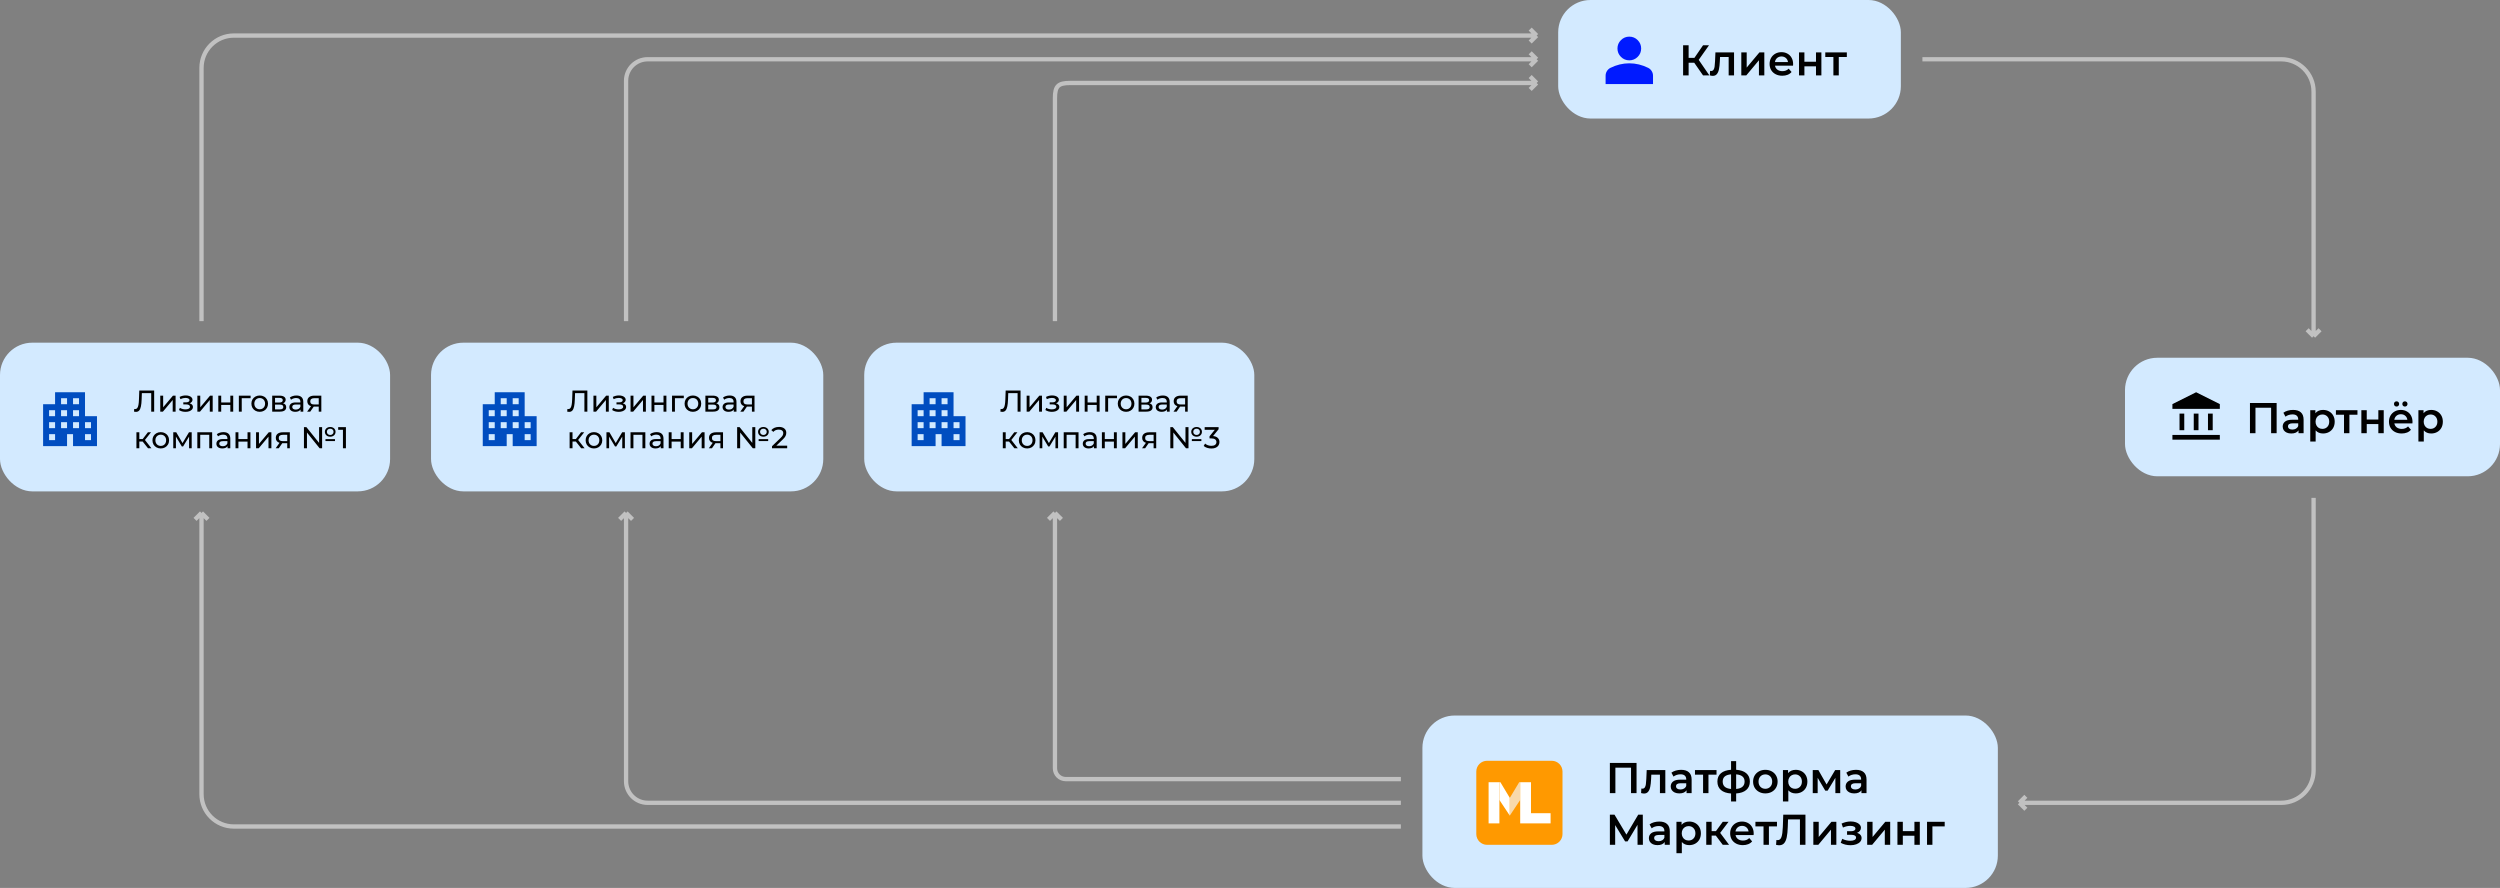
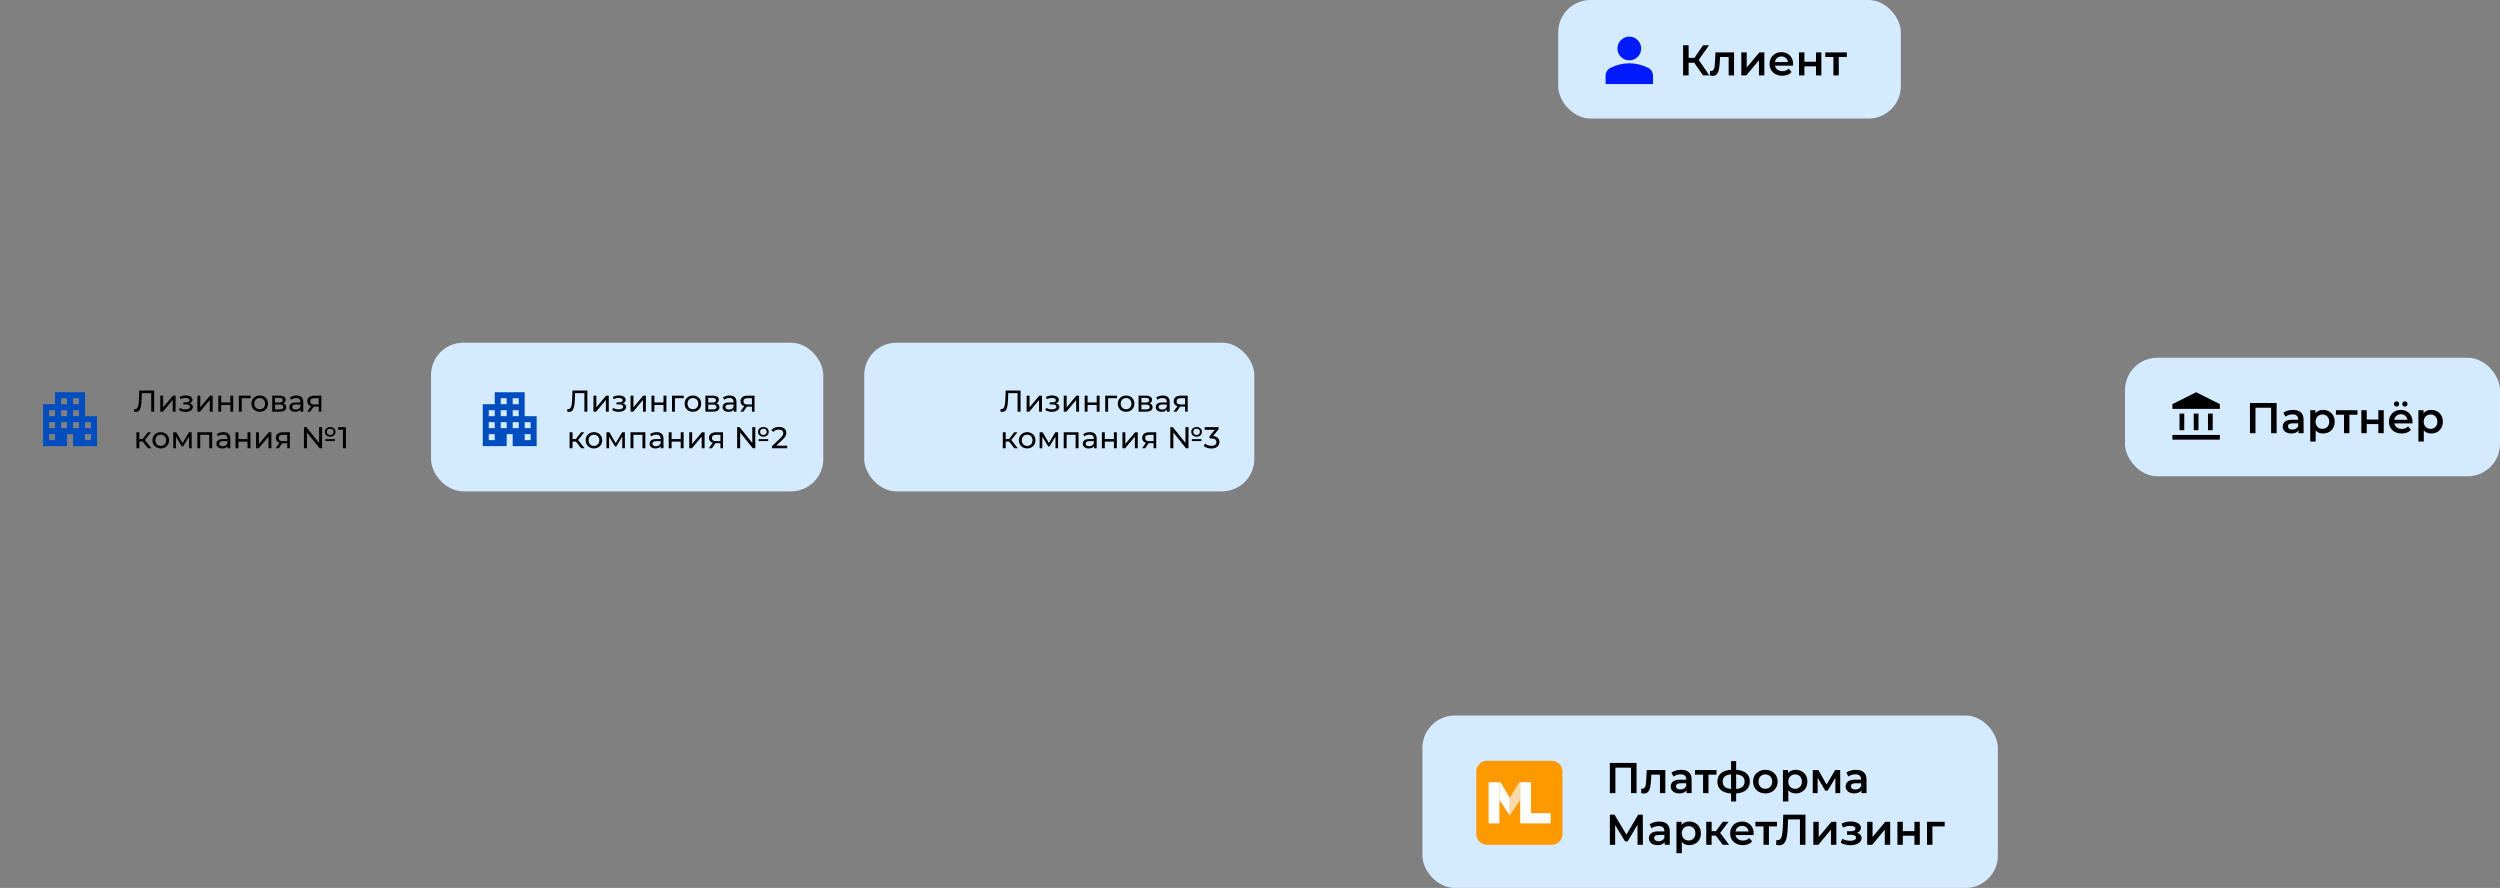
<svg xmlns="http://www.w3.org/2000/svg" width="1160" height="412" viewBox="0 0 1160 412" fill="none">
  <rect x="0" y="0" width="1160" height="412" fill="#808080" stroke="none" />
  <rect x="723" width="159" height="55" rx="15" fill="#D3EAFF" />
  <path d="M786.12 29.1H783.52V35H780.96V21H783.52V26.86H786.2L790.22 21H792.98L788.2 27.78L793.16 35H790.22L786.12 29.1ZM804.598 24.32V35H802.098V26.44H798.098L797.998 28.56C797.932 29.973 797.798 31.16 797.598 32.12C797.412 33.067 797.085 33.82 796.618 34.38C796.165 34.927 795.538 35.2 794.738 35.2C794.365 35.2 793.905 35.127 793.358 34.98L793.478 32.88C793.665 32.92 793.825 32.94 793.958 32.94C794.465 32.94 794.845 32.74 795.098 32.34C795.352 31.927 795.512 31.44 795.578 30.88C795.658 30.307 795.725 29.493 795.778 28.44L795.958 24.32H804.598ZM807.965 24.32H810.465V31.36L816.365 24.32H818.645V35H816.145V27.96L810.265 35H807.965V24.32ZM832.008 29.72C832.008 29.893 831.995 30.14 831.968 30.46H823.588C823.735 31.247 824.115 31.873 824.728 32.34C825.355 32.793 826.128 33.02 827.048 33.02C828.221 33.02 829.188 32.633 829.948 31.86L831.288 33.4C830.808 33.973 830.201 34.407 829.468 34.7C828.735 34.993 827.908 35.14 826.988 35.14C825.815 35.14 824.781 34.907 823.888 34.44C822.995 33.973 822.301 33.327 821.808 32.5C821.328 31.66 821.088 30.713 821.088 29.66C821.088 28.62 821.321 27.687 821.788 26.86C822.268 26.02 822.928 25.367 823.768 24.9C824.608 24.433 825.555 24.2 826.608 24.2C827.648 24.2 828.575 24.433 829.388 24.9C830.215 25.353 830.855 26 831.308 26.84C831.775 27.667 832.008 28.627 832.008 29.72ZM826.608 26.2C825.808 26.2 825.128 26.44 824.568 26.92C824.021 27.387 823.688 28.013 823.568 28.8H829.628C829.521 28.027 829.195 27.4 828.648 26.92C828.101 26.44 827.421 26.2 826.608 26.2ZM834.743 24.32H837.243V28.66H842.623V24.32H845.123V35H842.623V30.78H837.243V35H834.743V24.32ZM856.933 26.44H853.193V35H850.693V26.44H846.933V24.32H856.933V26.44Z" fill="black" />
  <path d="M756 28C754.488 28 753.193 27.462 752.116 26.384C751.039 25.307 750.5 24.012 750.5 22.5C750.5 20.988 751.039 19.693 752.116 18.616C753.193 17.538 754.488 17 756 17C757.512 17 758.807 17.538 759.884 18.616C760.961 19.693 761.5 20.988 761.5 22.5C761.5 24.012 760.961 25.307 759.884 26.384C758.807 27.462 757.512 28 756 28ZM745 39V35.15C745 34.371 745.201 33.655 745.602 33.002C746.003 32.348 746.535 31.85 747.2 31.506C748.621 30.796 750.065 30.263 751.531 29.908C752.998 29.553 754.488 29.375 756 29.375C757.512 29.375 759.002 29.553 760.469 29.908C761.935 30.263 763.379 30.796 764.8 31.506C765.465 31.85 765.997 32.348 766.398 33.002C766.799 33.655 767 34.371 767 35.15V39H745Z" fill="#001AFF" />
  <rect x="986" y="166" width="174" height="55" rx="15" fill="#D3EAFF" />
  <path d="M1056.36 187V201H1053.8V189.2H1046.54V201H1043.98V187H1056.36ZM1064.01 190.2C1065.58 190.2 1066.78 190.58 1067.61 191.34C1068.45 192.087 1068.87 193.22 1068.87 194.74V201H1066.51V199.7C1066.2 200.167 1065.76 200.527 1065.19 200.78C1064.63 201.02 1063.95 201.14 1063.15 201.14C1062.35 201.14 1061.65 201.007 1061.05 200.74C1060.45 200.46 1059.98 200.08 1059.65 199.6C1059.33 199.107 1059.17 198.553 1059.17 197.94C1059.17 196.98 1059.52 196.213 1060.23 195.64C1060.95 195.053 1062.07 194.76 1063.61 194.76H1066.37V194.6C1066.37 193.853 1066.14 193.28 1065.69 192.88C1065.25 192.48 1064.59 192.28 1063.71 192.28C1063.11 192.28 1062.51 192.373 1061.93 192.56C1061.35 192.747 1060.87 193.007 1060.47 193.34L1059.49 191.52C1060.05 191.093 1060.72 190.767 1061.51 190.54C1062.29 190.313 1063.13 190.2 1064.01 190.2ZM1063.67 199.32C1064.29 199.32 1064.85 199.18 1065.33 198.9C1065.82 198.607 1066.17 198.193 1066.37 197.66V196.42H1063.79C1062.35 196.42 1061.63 196.893 1061.63 197.84C1061.63 198.293 1061.81 198.653 1062.17 198.92C1062.53 199.187 1063.03 199.32 1063.67 199.32ZM1077.88 190.2C1078.92 190.2 1079.85 190.427 1080.66 190.88C1081.49 191.333 1082.13 191.973 1082.6 192.8C1083.07 193.627 1083.3 194.58 1083.3 195.66C1083.3 196.74 1083.07 197.7 1082.6 198.54C1082.13 199.367 1081.49 200.007 1080.66 200.46C1079.85 200.913 1078.92 201.14 1077.88 201.14C1076.44 201.14 1075.3 200.66 1074.46 199.7V204.88H1071.96V190.32H1074.34V191.72C1074.75 191.213 1075.26 190.833 1075.86 190.58C1076.47 190.327 1077.15 190.2 1077.88 190.2ZM1077.6 199C1078.52 199 1079.27 198.693 1079.86 198.08C1080.46 197.467 1080.76 196.66 1080.76 195.66C1080.76 194.66 1080.46 193.853 1079.86 193.24C1079.27 192.627 1078.52 192.32 1077.6 192.32C1077 192.32 1076.46 192.46 1075.98 192.74C1075.5 193.007 1075.12 193.393 1074.84 193.9C1074.56 194.407 1074.42 194.993 1074.42 195.66C1074.42 196.327 1074.56 196.913 1074.84 197.42C1075.12 197.927 1075.5 198.32 1075.98 198.6C1076.46 198.867 1077 199 1077.6 199ZM1093.86 192.44H1090.12V201H1087.62V192.44H1083.86V190.32H1093.86V192.44ZM1095.67 190.32H1098.17V194.66H1103.55V190.32H1106.05V201H1103.55V196.78H1098.17V201H1095.67V190.32ZM1119.4 195.72C1119.4 195.893 1119.39 196.14 1119.36 196.46H1110.98C1111.13 197.247 1111.51 197.873 1112.12 198.34C1112.75 198.793 1113.52 199.02 1114.44 199.02C1115.62 199.02 1116.58 198.633 1117.34 197.86L1118.68 199.4C1118.2 199.973 1117.6 200.407 1116.86 200.7C1116.13 200.993 1115.3 201.14 1114.38 201.14C1113.21 201.14 1112.18 200.907 1111.28 200.44C1110.39 199.973 1109.7 199.327 1109.2 198.5C1108.72 197.66 1108.48 196.713 1108.48 195.66C1108.48 194.62 1108.72 193.687 1109.18 192.86C1109.66 192.02 1110.32 191.367 1111.16 190.9C1112 190.433 1112.95 190.2 1114 190.2C1115.04 190.2 1115.97 190.433 1116.78 190.9C1117.61 191.353 1118.25 192 1118.7 192.84C1119.17 193.667 1119.4 194.627 1119.4 195.72ZM1114 192.2C1113.2 192.2 1112.52 192.44 1111.96 192.92C1111.42 193.387 1111.08 194.013 1110.96 194.8H1117.02C1116.92 194.027 1116.59 193.4 1116.04 192.92C1115.5 192.44 1114.82 192.2 1114 192.2ZM1112 188.64C1111.66 188.64 1111.37 188.527 1111.14 188.3C1110.92 188.073 1110.8 187.787 1110.8 187.44C1110.8 187.08 1110.92 186.787 1111.14 186.56C1111.37 186.333 1111.66 186.22 1112 186.22C1112.35 186.22 1112.64 186.333 1112.86 186.56C1113.09 186.787 1113.2 187.08 1113.2 187.44C1113.2 187.787 1113.09 188.073 1112.86 188.3C1112.64 188.527 1112.35 188.64 1112 188.64ZM1115.88 188.64C1115.54 188.64 1115.25 188.527 1115.02 188.3C1114.8 188.073 1114.68 187.787 1114.68 187.44C1114.68 187.08 1114.8 186.787 1115.02 186.56C1115.25 186.333 1115.54 186.22 1115.88 186.22C1116.23 186.22 1116.52 186.333 1116.74 186.56C1116.97 186.787 1117.08 187.08 1117.08 187.44C1117.08 187.787 1116.97 188.073 1116.74 188.3C1116.52 188.527 1116.23 188.64 1115.88 188.64ZM1128.06 190.2C1129.1 190.2 1130.02 190.427 1130.84 190.88C1131.66 191.333 1132.31 191.973 1132.78 192.8C1133.24 193.627 1133.48 194.58 1133.48 195.66C1133.48 196.74 1133.24 197.7 1132.78 198.54C1132.31 199.367 1131.66 200.007 1130.84 200.46C1130.02 200.913 1129.1 201.14 1128.06 201.14C1126.62 201.14 1125.48 200.66 1124.64 199.7V204.88H1122.14V190.32H1124.52V191.72C1124.93 191.213 1125.44 190.833 1126.04 190.58C1126.65 190.327 1127.32 190.2 1128.06 190.2ZM1127.78 199C1128.7 199 1129.45 198.693 1130.04 198.08C1130.64 197.467 1130.94 196.66 1130.94 195.66C1130.94 194.66 1130.64 193.853 1130.04 193.24C1129.45 192.627 1128.7 192.32 1127.78 192.32C1127.18 192.32 1126.64 192.46 1126.16 192.74C1125.68 193.007 1125.3 193.393 1125.02 193.9C1124.74 194.407 1124.6 194.993 1124.6 195.66C1124.6 196.327 1124.74 196.913 1125.02 197.42C1125.3 197.927 1125.68 198.32 1126.16 198.6C1126.64 198.867 1127.18 199 1127.78 199Z" fill="black" />
  <path d="M1011.3 199.6V191.9H1013.5V199.6H1011.3ZM1017.9 199.6V191.9H1020.1V199.6H1017.9ZM1008 204V201.8H1030V204H1008ZM1024.5 199.6V191.9H1026.7V199.6H1024.5ZM1008 189.7V187.5L1019 182L1030 187.5V189.7H1008Z" fill="black" />
  <rect x="660" y="332" width="267" height="80" rx="15" fill="#D3EAFF" />
  <path d="M759.36 354V368H756.8V356.2H749.54V368H746.98V354H759.36ZM772.708 357.32V368H770.208V359.44H766.208L766.108 361.56C766.041 362.973 765.908 364.16 765.708 365.12C765.521 366.067 765.194 366.82 764.728 367.38C764.274 367.927 763.648 368.2 762.848 368.2C762.474 368.2 762.014 368.127 761.468 367.98L761.588 365.88C761.774 365.92 761.934 365.94 762.068 365.94C762.574 365.94 762.954 365.74 763.208 365.34C763.461 364.927 763.621 364.44 763.688 363.88C763.768 363.307 763.834 362.493 763.888 361.44L764.068 357.32H772.708ZM780.055 357.2C781.628 357.2 782.828 357.58 783.655 358.34C784.495 359.087 784.915 360.22 784.915 361.74V368H782.555V366.7C782.248 367.167 781.808 367.527 781.235 367.78C780.675 368.02 779.995 368.14 779.195 368.14C778.395 368.14 777.695 368.007 777.095 367.74C776.495 367.46 776.028 367.08 775.695 366.6C775.375 366.107 775.215 365.553 775.215 364.94C775.215 363.98 775.568 363.213 776.275 362.64C776.995 362.053 778.121 361.76 779.655 361.76H782.415V361.6C782.415 360.853 782.188 360.28 781.735 359.88C781.295 359.48 780.635 359.28 779.755 359.28C779.155 359.28 778.561 359.373 777.975 359.56C777.401 359.747 776.915 360.007 776.515 360.34L775.535 358.52C776.095 358.093 776.768 357.767 777.555 357.54C778.341 357.313 779.175 357.2 780.055 357.2ZM779.715 366.32C780.341 366.32 780.895 366.18 781.375 365.9C781.868 365.607 782.215 365.193 782.415 364.66V363.42H779.835C778.395 363.42 777.675 363.893 777.675 364.84C777.675 365.293 777.855 365.653 778.215 365.92C778.575 366.187 779.075 366.32 779.715 366.32ZM796.468 359.44H792.728V368H790.228V359.44H786.468V357.32H796.468V359.44ZM811.933 362.64C811.933 364.293 811.379 365.593 810.273 366.54C809.179 367.487 807.613 368.027 805.573 368.16V371.88H803.213V368.18C801.173 368.047 799.606 367.507 798.513 366.56C797.419 365.613 796.873 364.307 796.873 362.64C796.873 360.987 797.419 359.7 798.513 358.78C799.606 357.847 801.173 357.313 803.213 357.18V353.16H805.573V357.18C807.613 357.313 809.179 357.847 810.273 358.78C811.379 359.713 811.933 361 811.933 362.64ZM799.333 362.64C799.333 363.667 799.646 364.467 800.273 365.04C800.913 365.613 801.893 365.96 803.213 366.08V359.3C801.893 359.407 800.913 359.74 800.273 360.3C799.646 360.86 799.333 361.64 799.333 362.64ZM805.573 366.08C808.186 365.84 809.493 364.693 809.493 362.64C809.493 361.627 809.166 360.847 808.513 360.3C807.873 359.74 806.893 359.407 805.573 359.3V366.08ZM819.116 368.14C818.036 368.14 817.062 367.907 816.196 367.44C815.329 366.973 814.649 366.327 814.156 365.5C813.676 364.66 813.436 363.713 813.436 362.66C813.436 361.607 813.676 360.667 814.156 359.84C814.649 359.013 815.329 358.367 816.196 357.9C817.062 357.433 818.036 357.2 819.116 357.2C820.209 357.2 821.189 357.433 822.056 357.9C822.922 358.367 823.596 359.013 824.076 359.84C824.569 360.667 824.816 361.607 824.816 362.66C824.816 363.713 824.569 364.66 824.076 365.5C823.596 366.327 822.922 366.973 822.056 367.44C821.189 367.907 820.209 368.14 819.116 368.14ZM819.116 366C820.036 366 820.796 365.693 821.396 365.08C821.996 364.467 822.296 363.66 822.296 362.66C822.296 361.66 821.996 360.853 821.396 360.24C820.796 359.627 820.036 359.32 819.116 359.32C818.196 359.32 817.436 359.627 816.836 360.24C816.249 360.853 815.956 361.66 815.956 362.66C815.956 363.66 816.249 364.467 816.836 365.08C817.436 365.693 818.196 366 819.116 366ZM833.205 357.2C834.245 357.2 835.172 357.427 835.985 357.88C836.812 358.333 837.459 358.973 837.925 359.8C838.392 360.627 838.625 361.58 838.625 362.66C838.625 363.74 838.392 364.7 837.925 365.54C837.459 366.367 836.812 367.007 835.985 367.46C835.172 367.913 834.245 368.14 833.205 368.14C831.765 368.14 830.625 367.66 829.785 366.7V371.88H827.285V357.32H829.665V358.72C830.079 358.213 830.585 357.833 831.185 357.58C831.799 357.327 832.472 357.2 833.205 357.2ZM832.925 366C833.845 366 834.599 365.693 835.185 365.08C835.785 364.467 836.085 363.66 836.085 362.66C836.085 361.66 835.785 360.853 835.185 360.24C834.599 359.627 833.845 359.32 832.925 359.32C832.325 359.32 831.785 359.46 831.305 359.74C830.825 360.007 830.445 360.393 830.165 360.9C829.885 361.407 829.745 361.993 829.745 362.66C829.745 363.327 829.885 363.913 830.165 364.42C830.445 364.927 830.825 365.32 831.305 365.6C831.785 365.867 832.325 366 832.925 366ZM851.614 368V360.92L848.014 366.88H846.934L843.394 360.9V368H841.114V357.32H843.734L847.534 364L851.514 357.32H853.854L853.874 368H851.614ZM861.207 357.2C862.78 357.2 863.98 357.58 864.807 358.34C865.647 359.087 866.067 360.22 866.067 361.74V368H863.707V366.7C863.4 367.167 862.96 367.527 862.387 367.78C861.827 368.02 861.147 368.14 860.347 368.14C859.547 368.14 858.847 368.007 858.247 367.74C857.647 367.46 857.18 367.08 856.847 366.6C856.527 366.107 856.367 365.553 856.367 364.94C856.367 363.98 856.72 363.213 857.427 362.64C858.147 362.053 859.274 361.76 860.807 361.76H863.567V361.6C863.567 360.853 863.34 360.28 862.887 359.88C862.447 359.48 861.787 359.28 860.907 359.28C860.307 359.28 859.714 359.373 859.127 359.56C858.554 359.747 858.067 360.007 857.667 360.34L856.687 358.52C857.247 358.093 857.92 357.767 858.707 357.54C859.494 357.313 860.327 357.2 861.207 357.2ZM860.867 366.32C861.494 366.32 862.047 366.18 862.527 365.9C863.02 365.607 863.367 365.193 863.567 364.66V363.42H860.987C859.547 363.42 858.827 363.893 858.827 364.84C858.827 365.293 859.007 365.653 859.367 365.92C859.727 366.187 860.227 366.32 860.867 366.32ZM759.82 392L759.8 382.72L755.2 390.4H754.04L749.44 382.84V392H746.98V378H749.12L754.66 387.26L760.14 378H762.26L762.3 392H759.82ZM769.918 381.2C771.491 381.2 772.691 381.58 773.518 382.34C774.358 383.087 774.778 384.22 774.778 385.74V392H772.418V390.7C772.111 391.167 771.671 391.527 771.098 391.78C770.538 392.02 769.858 392.14 769.058 392.14C768.258 392.14 767.558 392.007 766.958 391.74C766.358 391.46 765.891 391.08 765.558 390.6C765.238 390.107 765.078 389.553 765.078 388.94C765.078 387.98 765.431 387.213 766.138 386.64C766.858 386.053 767.984 385.76 769.518 385.76H772.278V385.6C772.278 384.853 772.051 384.28 771.598 383.88C771.158 383.48 770.498 383.28 769.618 383.28C769.018 383.28 768.424 383.373 767.838 383.56C767.264 383.747 766.778 384.007 766.378 384.34L765.398 382.52C765.958 382.093 766.631 381.767 767.418 381.54C768.204 381.313 769.038 381.2 769.918 381.2ZM769.578 390.32C770.204 390.32 770.758 390.18 771.238 389.9C771.731 389.607 772.078 389.193 772.278 388.66V387.42H769.698C768.258 387.42 767.538 387.893 767.538 388.84C767.538 389.293 767.718 389.653 768.078 389.92C768.438 390.187 768.938 390.32 769.578 390.32ZM783.791 381.2C784.831 381.2 785.758 381.427 786.571 381.88C787.398 382.333 788.045 382.973 788.511 383.8C788.978 384.627 789.211 385.58 789.211 386.66C789.211 387.74 788.978 388.7 788.511 389.54C788.045 390.367 787.398 391.007 786.571 391.46C785.758 391.913 784.831 392.14 783.791 392.14C782.351 392.14 781.211 391.66 780.371 390.7V395.88H777.871V381.32H780.251V382.72C780.665 382.213 781.171 381.833 781.771 381.58C782.385 381.327 783.058 381.2 783.791 381.2ZM783.511 390C784.431 390 785.185 389.693 785.771 389.08C786.371 388.467 786.671 387.66 786.671 386.66C786.671 385.66 786.371 384.853 785.771 384.24C785.185 383.627 784.431 383.32 783.511 383.32C782.911 383.32 782.371 383.46 781.891 383.74C781.411 384.007 781.031 384.393 780.751 384.9C780.471 385.407 780.331 385.993 780.331 386.66C780.331 387.327 780.471 387.913 780.751 388.42C781.031 388.927 781.411 389.32 781.891 389.6C782.371 389.867 782.911 390 783.511 390ZM796.14 387.72H794.2V392H791.7V381.32H794.2V385.64H796.2L799.36 381.32H802.04L798.16 386.46L802.3 392H799.36L796.14 387.72ZM813.711 386.72C813.711 386.893 813.698 387.14 813.671 387.46H805.291C805.438 388.247 805.818 388.873 806.431 389.34C807.058 389.793 807.831 390.02 808.751 390.02C809.925 390.02 810.891 389.633 811.651 388.86L812.991 390.4C812.511 390.973 811.905 391.407 811.171 391.7C810.438 391.993 809.611 392.14 808.691 392.14C807.518 392.14 806.485 391.907 805.591 391.44C804.698 390.973 804.005 390.327 803.511 389.5C803.031 388.66 802.791 387.713 802.791 386.66C802.791 385.62 803.025 384.687 803.491 383.86C803.971 383.02 804.631 382.367 805.471 381.9C806.311 381.433 807.258 381.2 808.311 381.2C809.351 381.2 810.278 381.433 811.091 381.9C811.918 382.353 812.558 383 813.011 383.84C813.478 384.667 813.711 385.627 813.711 386.72ZM808.311 383.2C807.511 383.2 806.831 383.44 806.271 383.92C805.725 384.387 805.391 385.013 805.271 385.8H811.331C811.225 385.027 810.898 384.4 810.351 383.92C809.805 383.44 809.125 383.2 808.311 383.2ZM824.515 383.44H820.775V392H818.275V383.44H814.515V381.32H824.515V383.44ZM837.729 378V392H835.169V380.2H829.649L829.529 383.7C829.462 385.66 829.302 387.253 829.049 388.48C828.795 389.693 828.389 390.62 827.829 391.26C827.269 391.887 826.495 392.2 825.509 392.2C825.162 392.2 824.689 392.133 824.089 392L824.269 389.74C824.442 389.793 824.642 389.82 824.869 389.82C825.682 389.82 826.255 389.34 826.589 388.38C826.935 387.407 827.149 385.88 827.229 383.8L827.429 378H837.729ZM841.387 381.32H843.887V388.36L849.787 381.32H852.067V392H849.567V384.96L843.687 392H841.387V381.32ZM861.673 386.44C862.34 386.627 862.853 386.933 863.213 387.36C863.587 387.773 863.773 388.273 863.773 388.86C863.773 389.513 863.553 390.093 863.113 390.6C862.673 391.093 862.067 391.48 861.293 391.76C860.52 392.04 859.64 392.18 858.653 392.18C857.827 392.18 857.02 392.087 856.233 391.9C855.447 391.7 854.733 391.42 854.093 391.06L854.813 389.2C855.333 389.493 855.92 389.72 856.573 389.88C857.227 390.04 857.88 390.12 858.533 390.12C859.373 390.12 860.027 389.993 860.493 389.74C860.973 389.473 861.213 389.113 861.213 388.66C861.213 388.247 861.027 387.927 860.653 387.7C860.293 387.473 859.78 387.36 859.113 387.36H857.033V385.68H858.913C859.54 385.68 860.027 385.573 860.373 385.36C860.733 385.147 860.913 384.847 860.913 384.46C860.913 384.073 860.7 383.767 860.273 383.54C859.847 383.313 859.26 383.2 858.513 383.2C857.447 383.2 856.32 383.46 855.133 383.98L854.493 382.14C855.893 381.487 857.307 381.16 858.733 381.16C859.64 381.16 860.453 381.287 861.173 381.54C861.893 381.78 862.453 382.127 862.853 382.58C863.267 383.02 863.473 383.527 863.473 384.1C863.473 384.62 863.313 385.087 862.993 385.5C862.673 385.9 862.233 386.213 861.673 386.44ZM866.368 381.32H868.868V388.36L874.768 381.32H877.048V392H874.548V384.96L868.668 392H866.368V381.32ZM880.41 381.32H882.91V385.66H888.29V381.32H890.79V392H888.29V387.78H882.91V392H880.41V381.32ZM902.341 383.44H896.641V392H894.141V381.32H902.341V383.44Z" fill="black" />
  <path d="M685 358C685 355.239 687.239 353 690 353H720C722.761 353 725 355.239 725 358V387C725 389.761 722.761 392 720 392H690C687.239 392 685 389.761 685 387V358Z" fill="#FF9900" />
  <path d="M695.721 371.176L700.546 378.456V370.231L696.185 362.951H695.721V371.176Z" fill="white" />
  <path d="M690.71 362.951H695.721V382.049H690.71V362.951Z" fill="white" />
  <path d="M705.371 371.176L700.546 378.456V370.231L704.907 362.951H705.371V371.176Z" fill="#F8D9AA" />
  <path d="M705.371 362.951H710.382V382.049H705.371V362.951Z" fill="white" />
  <path d="M710.382 377.322H719.476V382.049H710.382V377.322Z" fill="white" />
  <rect x="401" y="159" width="181" height="69" rx="15" fill="#D3EAFF" />
  <path d="M473.534 181.2V191H472.162V182.418H467.822L467.724 185.288C467.677 186.641 467.565 187.738 467.388 188.578C467.22 189.418 466.949 190.053 466.576 190.482C466.203 190.902 465.699 191.112 465.064 191.112C464.775 191.112 464.481 191.075 464.182 191L464.28 189.754C464.429 189.791 464.579 189.81 464.728 189.81C465.129 189.81 465.451 189.651 465.694 189.334C465.937 189.007 466.119 188.522 466.24 187.878C466.361 187.234 466.441 186.385 466.478 185.33L466.632 181.2H473.534ZM476.363 183.58H477.707V188.984L482.257 183.58H483.475V191H482.131V185.596L477.595 191H476.363V183.58ZM489.978 187.136C490.473 187.267 490.856 187.477 491.126 187.766C491.397 188.055 491.532 188.415 491.532 188.844C491.532 189.283 491.383 189.675 491.084 190.02C490.786 190.356 490.37 190.622 489.838 190.818C489.316 191.005 488.728 191.098 488.074 191.098C487.524 191.098 486.982 191.028 486.45 190.888C485.928 190.739 485.461 190.529 485.05 190.258L485.456 189.236C485.811 189.46 486.217 189.637 486.674 189.768C487.132 189.889 487.594 189.95 488.06 189.95C488.695 189.95 489.199 189.843 489.572 189.628C489.955 189.404 490.146 189.105 490.146 188.732C490.146 188.387 489.992 188.121 489.684 187.934C489.386 187.747 488.961 187.654 488.41 187.654H487.052V186.688H488.312C488.816 186.688 489.213 186.599 489.502 186.422C489.792 186.245 489.936 186.002 489.936 185.694C489.936 185.358 489.764 185.097 489.418 184.91C489.082 184.723 488.625 184.63 488.046 184.63C487.309 184.63 486.53 184.821 485.708 185.204L485.344 184.168C486.25 183.711 487.197 183.482 488.186 183.482C488.784 183.482 489.32 183.566 489.796 183.734C490.272 183.902 490.646 184.14 490.916 184.448C491.187 184.756 491.322 185.106 491.322 185.498C491.322 185.862 491.201 186.189 490.958 186.478C490.716 186.767 490.389 186.987 489.978 187.136ZM493.575 183.58H494.919V188.984L499.469 183.58H500.687V191H499.343V185.596L494.807 191H493.575V183.58ZM503.296 183.58H504.64V186.73H508.868V183.58H510.212V191H508.868V187.892H504.64V191H503.296V183.58ZM518.285 184.756H514.169V191H512.825V183.58H518.285V184.756ZM522.511 191.084C521.774 191.084 521.111 190.921 520.523 190.594C519.935 190.267 519.473 189.819 519.137 189.25C518.811 188.671 518.647 188.018 518.647 187.29C518.647 186.562 518.811 185.913 519.137 185.344C519.473 184.765 519.935 184.317 520.523 184C521.111 183.673 521.774 183.51 522.511 183.51C523.249 183.51 523.907 183.673 524.485 184C525.073 184.317 525.531 184.765 525.857 185.344C526.193 185.913 526.361 186.562 526.361 187.29C526.361 188.018 526.193 188.671 525.857 189.25C525.531 189.819 525.073 190.267 524.485 190.594C523.907 190.921 523.249 191.084 522.511 191.084ZM522.511 189.908C522.987 189.908 523.412 189.801 523.785 189.586C524.168 189.362 524.467 189.054 524.681 188.662C524.896 188.261 525.003 187.803 525.003 187.29C525.003 186.777 524.896 186.324 524.681 185.932C524.467 185.531 524.168 185.223 523.785 185.008C523.412 184.793 522.987 184.686 522.511 184.686C522.035 184.686 521.606 184.793 521.223 185.008C520.85 185.223 520.551 185.531 520.327 185.932C520.113 186.324 520.005 186.777 520.005 187.29C520.005 187.803 520.113 188.261 520.327 188.662C520.551 189.054 520.85 189.362 521.223 189.586C521.606 189.801 522.035 189.908 522.511 189.908ZM533.356 187.15C534.317 187.393 534.798 187.995 534.798 188.956C534.798 189.609 534.551 190.113 534.056 190.468C533.571 190.823 532.843 191 531.872 191H528.302V183.58H531.746C532.623 183.58 533.309 183.748 533.804 184.084C534.299 184.411 534.546 184.877 534.546 185.484C534.546 185.876 534.439 186.217 534.224 186.506C534.019 186.786 533.729 187.001 533.356 187.15ZM529.618 186.772H531.634C532.147 186.772 532.535 186.679 532.796 186.492C533.067 186.305 533.202 186.035 533.202 185.68C533.202 184.971 532.679 184.616 531.634 184.616H529.618V186.772ZM531.774 189.964C532.334 189.964 532.754 189.875 533.034 189.698C533.314 189.521 533.454 189.245 533.454 188.872C533.454 188.489 533.323 188.205 533.062 188.018C532.81 187.831 532.409 187.738 531.858 187.738H529.618V189.964H531.774ZM539.548 183.51C540.574 183.51 541.358 183.762 541.9 184.266C542.45 184.77 542.726 185.521 542.726 186.52V191H541.452V190.02C541.228 190.365 540.906 190.631 540.486 190.818C540.075 190.995 539.585 191.084 539.016 191.084C538.185 191.084 537.518 190.883 537.014 190.482C536.519 190.081 536.272 189.553 536.272 188.9C536.272 188.247 536.51 187.724 536.986 187.332C537.462 186.931 538.218 186.73 539.254 186.73H541.382V186.464C541.382 185.885 541.214 185.442 540.878 185.134C540.542 184.826 540.047 184.672 539.394 184.672C538.955 184.672 538.526 184.747 538.106 184.896C537.686 185.036 537.331 185.227 537.042 185.47L536.482 184.462C536.864 184.154 537.322 183.921 537.854 183.762C538.386 183.594 538.95 183.51 539.548 183.51ZM539.24 190.048C539.753 190.048 540.196 189.936 540.57 189.712C540.943 189.479 541.214 189.152 541.382 188.732V187.696H539.31C538.171 187.696 537.602 188.079 537.602 188.844C537.602 189.217 537.746 189.511 538.036 189.726C538.325 189.941 538.726 190.048 539.24 190.048ZM551.096 183.58V191H549.892V188.648H547.736H547.582L545.958 191H544.516L546.322 188.466C545.762 188.298 545.332 188.023 545.034 187.64C544.735 187.248 544.586 186.763 544.586 186.184C544.586 185.335 544.875 184.691 545.454 184.252C546.032 183.804 546.83 183.58 547.848 183.58H551.096ZM545.958 186.226C545.958 186.721 546.112 187.089 546.42 187.332C546.737 187.565 547.208 187.682 547.834 187.682H549.892V184.756H547.89C546.602 184.756 545.958 185.246 545.958 186.226ZM468.186 204.864H466.646V208H465.302V200.58H466.646V203.716H468.214L470.622 200.58H472.064L469.25 204.15L472.26 208H470.678L468.186 204.864ZM476.601 208.084C475.864 208.084 475.201 207.921 474.613 207.594C474.025 207.267 473.563 206.819 473.227 206.25C472.9 205.671 472.737 205.018 472.737 204.29C472.737 203.562 472.9 202.913 473.227 202.344C473.563 201.765 474.025 201.317 474.613 201C475.201 200.673 475.864 200.51 476.601 200.51C477.338 200.51 477.996 200.673 478.575 201C479.163 201.317 479.62 201.765 479.947 202.344C480.283 202.913 480.451 203.562 480.451 204.29C480.451 205.018 480.283 205.671 479.947 206.25C479.62 206.819 479.163 207.267 478.575 207.594C477.996 207.921 477.338 208.084 476.601 208.084ZM476.601 206.908C477.077 206.908 477.502 206.801 477.875 206.586C478.258 206.362 478.556 206.054 478.771 205.662C478.986 205.261 479.093 204.803 479.093 204.29C479.093 203.777 478.986 203.324 478.771 202.932C478.556 202.531 478.258 202.223 477.875 202.008C477.502 201.793 477.077 201.686 476.601 201.686C476.125 201.686 475.696 201.793 475.313 202.008C474.94 202.223 474.641 202.531 474.417 202.932C474.202 203.324 474.095 203.777 474.095 204.29C474.095 204.803 474.202 205.261 474.417 205.662C474.641 206.054 474.94 206.362 475.313 206.586C475.696 206.801 476.125 206.908 476.601 206.908ZM490.946 200.58V208H489.728V202.582L486.956 207.16H486.368L483.624 202.568V208H482.392V200.58H483.778L486.69 205.592L489.686 200.58H490.946ZM500.436 200.58V208H499.092V201.756H494.906V208H493.562V200.58H500.436ZM505.682 200.51C506.709 200.51 507.493 200.762 508.034 201.266C508.585 201.77 508.86 202.521 508.86 203.52V208H507.586V207.02C507.362 207.365 507.04 207.631 506.62 207.818C506.21 207.995 505.72 208.084 505.15 208.084C504.32 208.084 503.652 207.883 503.148 207.482C502.654 207.081 502.406 206.553 502.406 205.9C502.406 205.247 502.644 204.724 503.12 204.332C503.596 203.931 504.352 203.73 505.388 203.73H507.516V203.464C507.516 202.885 507.348 202.442 507.012 202.134C506.676 201.826 506.182 201.672 505.528 201.672C505.09 201.672 504.66 201.747 504.24 201.896C503.82 202.036 503.466 202.227 503.176 202.47L502.616 201.462C502.999 201.154 503.456 200.921 503.988 200.762C504.52 200.594 505.085 200.51 505.682 200.51ZM505.374 207.048C505.888 207.048 506.331 206.936 506.704 206.712C507.078 206.479 507.348 206.152 507.516 205.732V204.696H505.444C504.306 204.696 503.736 205.079 503.736 205.844C503.736 206.217 503.881 206.511 504.17 206.726C504.46 206.941 504.861 207.048 505.374 207.048ZM511.281 200.58H512.625V203.73H516.853V200.58H518.197V208H516.853V204.892H512.625V208H511.281V200.58ZM520.81 200.58H522.154V205.984L526.704 200.58H527.922V208H526.578V202.596L522.042 208H520.81V200.58ZM536.481 200.58V208H535.277V205.648H533.121H532.967L531.343 208H529.901L531.707 205.466C531.147 205.298 530.717 205.023 530.419 204.64C530.12 204.248 529.971 203.763 529.971 203.184C529.971 202.335 530.26 201.691 530.839 201.252C531.417 200.804 532.215 200.58 533.233 200.58H536.481ZM531.343 203.226C531.343 203.721 531.497 204.089 531.805 204.332C532.122 204.565 532.593 204.682 533.219 204.682H535.277V201.756H533.275C531.987 201.756 531.343 202.246 531.343 203.226ZM555.225 202.638C554.749 202.638 554.319 202.54 553.937 202.344C553.563 202.148 553.269 201.877 553.055 201.532C552.84 201.187 552.733 200.799 552.733 200.37C552.733 199.941 552.84 199.553 553.055 199.208C553.269 198.863 553.563 198.597 553.937 198.41C554.319 198.214 554.749 198.116 555.225 198.116C555.701 198.116 556.125 198.214 556.499 198.41C556.881 198.597 557.175 198.863 557.381 199.208C557.595 199.553 557.703 199.941 557.703 200.37C557.703 200.799 557.595 201.187 557.381 201.532C557.175 201.877 556.881 202.148 556.499 202.344C556.125 202.54 555.701 202.638 555.225 202.638ZM550.059 198.2H551.459V208H550.311L544.431 200.692V208H543.031V198.2H544.179L550.059 205.508V198.2ZM555.225 198.914C554.758 198.914 554.38 199.049 554.091 199.32C553.811 199.591 553.671 199.941 553.671 200.37C553.671 200.799 553.815 201.149 554.105 201.42C554.394 201.691 554.767 201.826 555.225 201.826C555.682 201.826 556.051 201.691 556.331 201.42C556.62 201.149 556.765 200.799 556.765 200.37C556.765 199.941 556.62 199.591 556.331 199.32C556.051 199.049 555.682 198.914 555.225 198.914ZM553.013 203.744H557.437V204.654H553.013V203.744ZM562.869 202.316C563.831 202.409 564.563 202.708 565.067 203.212C565.571 203.707 565.823 204.341 565.823 205.116C565.823 205.676 565.683 206.185 565.403 206.642C565.123 207.09 564.703 207.449 564.143 207.72C563.593 207.981 562.916 208.112 562.113 208.112C561.413 208.112 560.741 208.009 560.097 207.804C559.453 207.589 558.926 207.295 558.515 206.922L559.159 205.816C559.495 206.133 559.925 206.39 560.447 206.586C560.97 206.773 561.525 206.866 562.113 206.866C562.841 206.866 563.406 206.712 563.807 206.404C564.218 206.096 564.423 205.671 564.423 205.13C564.423 204.589 564.223 204.169 563.821 203.87C563.42 203.571 562.813 203.422 562.001 203.422H561.217V202.442L563.681 199.418H558.963V198.2H565.431V199.152L562.869 202.316Z" fill="black" />
-   <path d="M423 207V187.556H428.556V182H442.444V193.111H448V207H436.889V201.444H434.111V207H423ZM425.778 204.222H428.556V201.444H425.778V204.222ZM425.778 198.667H428.556V195.889H425.778V198.667ZM425.778 193.111H428.556V190.333H425.778V193.111ZM431.333 198.667H434.111V195.889H431.333V198.667ZM431.333 193.111H434.111V190.333H431.333V193.111ZM431.333 187.556H434.111V184.778H431.333V187.556ZM436.889 198.667H439.667V195.889H436.889V198.667ZM436.889 193.111H439.667V190.333H436.889V193.111ZM436.889 187.556H439.667V184.778H436.889V187.556ZM442.444 204.222H445.222V201.444H442.444V204.222ZM442.444 198.667H445.222V195.889H442.444V198.667Z" fill="#004DC0" />
  <rect x="200" y="159" width="182" height="69" rx="15" fill="#D3EAFF" />
  <path d="M272.534 181.2V191H271.162V182.418H266.822L266.724 185.288C266.677 186.641 266.565 187.738 266.388 188.578C266.22 189.418 265.949 190.053 265.576 190.482C265.203 190.902 264.699 191.112 264.064 191.112C263.775 191.112 263.481 191.075 263.182 191L263.28 189.754C263.429 189.791 263.579 189.81 263.728 189.81C264.129 189.81 264.451 189.651 264.694 189.334C264.937 189.007 265.119 188.522 265.24 187.878C265.361 187.234 265.441 186.385 265.478 185.33L265.632 181.2H272.534ZM275.363 183.58H276.707V188.984L281.257 183.58H282.475V191H281.131V185.596L276.595 191H275.363V183.58ZM288.978 187.136C289.473 187.267 289.856 187.477 290.126 187.766C290.397 188.055 290.532 188.415 290.532 188.844C290.532 189.283 290.383 189.675 290.084 190.02C289.786 190.356 289.37 190.622 288.838 190.818C288.316 191.005 287.728 191.098 287.074 191.098C286.524 191.098 285.982 191.028 285.45 190.888C284.928 190.739 284.461 190.529 284.05 190.258L284.456 189.236C284.811 189.46 285.217 189.637 285.674 189.768C286.132 189.889 286.594 189.95 287.06 189.95C287.695 189.95 288.199 189.843 288.572 189.628C288.955 189.404 289.146 189.105 289.146 188.732C289.146 188.387 288.992 188.121 288.684 187.934C288.386 187.747 287.961 187.654 287.41 187.654H286.052V186.688H287.312C287.816 186.688 288.213 186.599 288.502 186.422C288.792 186.245 288.936 186.002 288.936 185.694C288.936 185.358 288.764 185.097 288.418 184.91C288.082 184.723 287.625 184.63 287.046 184.63C286.309 184.63 285.53 184.821 284.708 185.204L284.344 184.168C285.25 183.711 286.197 183.482 287.186 183.482C287.784 183.482 288.32 183.566 288.796 183.734C289.272 183.902 289.646 184.14 289.916 184.448C290.187 184.756 290.322 185.106 290.322 185.498C290.322 185.862 290.201 186.189 289.958 186.478C289.716 186.767 289.389 186.987 288.978 187.136ZM292.575 183.58H293.919V188.984L298.469 183.58H299.687V191H298.343V185.596L293.807 191H292.575V183.58ZM302.296 183.58H303.64V186.73H307.868V183.58H309.212V191H307.868V187.892H303.64V191H302.296V183.58ZM317.285 184.756H313.169V191H311.825V183.58H317.285V184.756ZM321.511 191.084C320.774 191.084 320.111 190.921 319.523 190.594C318.935 190.267 318.473 189.819 318.137 189.25C317.811 188.671 317.647 188.018 317.647 187.29C317.647 186.562 317.811 185.913 318.137 185.344C318.473 184.765 318.935 184.317 319.523 184C320.111 183.673 320.774 183.51 321.511 183.51C322.249 183.51 322.907 183.673 323.485 184C324.073 184.317 324.531 184.765 324.857 185.344C325.193 185.913 325.361 186.562 325.361 187.29C325.361 188.018 325.193 188.671 324.857 189.25C324.531 189.819 324.073 190.267 323.485 190.594C322.907 190.921 322.249 191.084 321.511 191.084ZM321.511 189.908C321.987 189.908 322.412 189.801 322.785 189.586C323.168 189.362 323.467 189.054 323.681 188.662C323.896 188.261 324.003 187.803 324.003 187.29C324.003 186.777 323.896 186.324 323.681 185.932C323.467 185.531 323.168 185.223 322.785 185.008C322.412 184.793 321.987 184.686 321.511 184.686C321.035 184.686 320.606 184.793 320.223 185.008C319.85 185.223 319.551 185.531 319.327 185.932C319.113 186.324 319.005 186.777 319.005 187.29C319.005 187.803 319.113 188.261 319.327 188.662C319.551 189.054 319.85 189.362 320.223 189.586C320.606 189.801 321.035 189.908 321.511 189.908ZM332.356 187.15C333.317 187.393 333.798 187.995 333.798 188.956C333.798 189.609 333.551 190.113 333.056 190.468C332.571 190.823 331.843 191 330.872 191H327.302V183.58H330.746C331.623 183.58 332.309 183.748 332.804 184.084C333.299 184.411 333.546 184.877 333.546 185.484C333.546 185.876 333.439 186.217 333.224 186.506C333.019 186.786 332.729 187.001 332.356 187.15ZM328.618 186.772H330.634C331.147 186.772 331.535 186.679 331.796 186.492C332.067 186.305 332.202 186.035 332.202 185.68C332.202 184.971 331.679 184.616 330.634 184.616H328.618V186.772ZM330.774 189.964C331.334 189.964 331.754 189.875 332.034 189.698C332.314 189.521 332.454 189.245 332.454 188.872C332.454 188.489 332.323 188.205 332.062 188.018C331.81 187.831 331.409 187.738 330.858 187.738H328.618V189.964H330.774ZM338.548 183.51C339.574 183.51 340.358 183.762 340.9 184.266C341.45 184.77 341.726 185.521 341.726 186.52V191H340.452V190.02C340.228 190.365 339.906 190.631 339.486 190.818C339.075 190.995 338.585 191.084 338.016 191.084C337.185 191.084 336.518 190.883 336.014 190.482C335.519 190.081 335.272 189.553 335.272 188.9C335.272 188.247 335.51 187.724 335.986 187.332C336.462 186.931 337.218 186.73 338.254 186.73H340.382V186.464C340.382 185.885 340.214 185.442 339.878 185.134C339.542 184.826 339.047 184.672 338.394 184.672C337.955 184.672 337.526 184.747 337.106 184.896C336.686 185.036 336.331 185.227 336.042 185.47L335.482 184.462C335.864 184.154 336.322 183.921 336.854 183.762C337.386 183.594 337.95 183.51 338.548 183.51ZM338.24 190.048C338.753 190.048 339.196 189.936 339.57 189.712C339.943 189.479 340.214 189.152 340.382 188.732V187.696H338.31C337.171 187.696 336.602 188.079 336.602 188.844C336.602 189.217 336.746 189.511 337.036 189.726C337.325 189.941 337.726 190.048 338.24 190.048ZM350.096 183.58V191H348.892V188.648H346.736H346.582L344.958 191H343.516L345.322 188.466C344.762 188.298 344.332 188.023 344.034 187.64C343.735 187.248 343.586 186.763 343.586 186.184C343.586 185.335 343.875 184.691 344.454 184.252C345.032 183.804 345.83 183.58 346.848 183.58H350.096ZM344.958 186.226C344.958 186.721 345.112 187.089 345.42 187.332C345.737 187.565 346.208 187.682 346.834 187.682H348.892V184.756H346.89C345.602 184.756 344.958 185.246 344.958 186.226ZM267.186 204.864H265.646V208H264.302V200.58H265.646V203.716H267.214L269.622 200.58H271.064L268.25 204.15L271.26 208H269.678L267.186 204.864ZM275.601 208.084C274.864 208.084 274.201 207.921 273.613 207.594C273.025 207.267 272.563 206.819 272.227 206.25C271.9 205.671 271.737 205.018 271.737 204.29C271.737 203.562 271.9 202.913 272.227 202.344C272.563 201.765 273.025 201.317 273.613 201C274.201 200.673 274.864 200.51 275.601 200.51C276.338 200.51 276.996 200.673 277.575 201C278.163 201.317 278.62 201.765 278.947 202.344C279.283 202.913 279.451 203.562 279.451 204.29C279.451 205.018 279.283 205.671 278.947 206.25C278.62 206.819 278.163 207.267 277.575 207.594C276.996 207.921 276.338 208.084 275.601 208.084ZM275.601 206.908C276.077 206.908 276.502 206.801 276.875 206.586C277.258 206.362 277.556 206.054 277.771 205.662C277.986 205.261 278.093 204.803 278.093 204.29C278.093 203.777 277.986 203.324 277.771 202.932C277.556 202.531 277.258 202.223 276.875 202.008C276.502 201.793 276.077 201.686 275.601 201.686C275.125 201.686 274.696 201.793 274.313 202.008C273.94 202.223 273.641 202.531 273.417 202.932C273.202 203.324 273.095 203.777 273.095 204.29C273.095 204.803 273.202 205.261 273.417 205.662C273.641 206.054 273.94 206.362 274.313 206.586C274.696 206.801 275.125 206.908 275.601 206.908ZM289.946 200.58V208H288.728V202.582L285.956 207.16H285.368L282.624 202.568V208H281.392V200.58H282.778L285.69 205.592L288.686 200.58H289.946ZM299.436 200.58V208H298.092V201.756H293.906V208H292.562V200.58H299.436ZM304.682 200.51C305.709 200.51 306.493 200.762 307.034 201.266C307.585 201.77 307.86 202.521 307.86 203.52V208H306.586V207.02C306.362 207.365 306.04 207.631 305.62 207.818C305.21 207.995 304.72 208.084 304.15 208.084C303.32 208.084 302.652 207.883 302.148 207.482C301.654 207.081 301.406 206.553 301.406 205.9C301.406 205.247 301.644 204.724 302.12 204.332C302.596 203.931 303.352 203.73 304.388 203.73H306.516V203.464C306.516 202.885 306.348 202.442 306.012 202.134C305.676 201.826 305.182 201.672 304.528 201.672C304.09 201.672 303.66 201.747 303.24 201.896C302.82 202.036 302.466 202.227 302.176 202.47L301.616 201.462C301.999 201.154 302.456 200.921 302.988 200.762C303.52 200.594 304.085 200.51 304.682 200.51ZM304.374 207.048C304.888 207.048 305.331 206.936 305.704 206.712C306.078 206.479 306.348 206.152 306.516 205.732V204.696H304.444C303.306 204.696 302.736 205.079 302.736 205.844C302.736 206.217 302.881 206.511 303.17 206.726C303.46 206.941 303.861 207.048 304.374 207.048ZM310.281 200.58H311.625V203.73H315.853V200.58H317.197V208H315.853V204.892H311.625V208H310.281V200.58ZM319.81 200.58H321.154V205.984L325.704 200.58H326.922V208H325.578V202.596L321.042 208H319.81V200.58ZM335.481 200.58V208H334.277V205.648H332.121H331.967L330.343 208H328.901L330.707 205.466C330.147 205.298 329.717 205.023 329.419 204.64C329.12 204.248 328.971 203.763 328.971 203.184C328.971 202.335 329.26 201.691 329.839 201.252C330.417 200.804 331.215 200.58 332.233 200.58H335.481ZM330.343 203.226C330.343 203.721 330.497 204.089 330.805 204.332C331.122 204.565 331.593 204.682 332.219 204.682H334.277V201.756H332.275C330.987 201.756 330.343 202.246 330.343 203.226ZM354.225 202.638C353.749 202.638 353.319 202.54 352.937 202.344C352.563 202.148 352.269 201.877 352.055 201.532C351.84 201.187 351.733 200.799 351.733 200.37C351.733 199.941 351.84 199.553 352.055 199.208C352.269 198.863 352.563 198.597 352.937 198.41C353.319 198.214 353.749 198.116 354.225 198.116C354.701 198.116 355.125 198.214 355.499 198.41C355.881 198.597 356.175 198.863 356.381 199.208C356.595 199.553 356.703 199.941 356.703 200.37C356.703 200.799 356.595 201.187 356.381 201.532C356.175 201.877 355.881 202.148 355.499 202.344C355.125 202.54 354.701 202.638 354.225 202.638ZM349.059 198.2H350.459V208H349.311L343.431 200.692V208H342.031V198.2H343.179L349.059 205.508V198.2ZM354.225 198.914C353.758 198.914 353.38 199.049 353.091 199.32C352.811 199.591 352.671 199.941 352.671 200.37C352.671 200.799 352.815 201.149 353.105 201.42C353.394 201.691 353.767 201.826 354.225 201.826C354.682 201.826 355.051 201.691 355.331 201.42C355.62 201.149 355.765 200.799 355.765 200.37C355.765 199.941 355.62 199.591 355.331 199.32C355.051 199.049 354.682 198.914 354.225 198.914ZM352.013 203.744H356.437V204.654H352.013V203.744ZM365.251 206.782V208H358.209V207.048L362.199 203.198C362.685 202.731 363.011 202.33 363.179 201.994C363.347 201.649 363.431 201.303 363.431 200.958C363.431 200.445 363.249 200.048 362.885 199.768C362.531 199.479 362.017 199.334 361.345 199.334C360.263 199.334 359.427 199.689 358.839 200.398L357.887 199.572C358.27 199.105 358.769 198.741 359.385 198.48C360.011 198.219 360.706 198.088 361.471 198.088C362.498 198.088 363.315 198.335 363.921 198.83C364.528 199.315 364.831 199.978 364.831 200.818C364.831 201.341 364.719 201.835 364.495 202.302C364.271 202.769 363.847 203.301 363.221 203.898L360.225 206.782H365.251Z" fill="black" />
  <path d="M224 207V187.556H229.556V182H243.444V193.111H249V207H237.889V201.444H235.111V207H224ZM226.778 204.222H229.556V201.444H226.778V204.222ZM226.778 198.667H229.556V195.889H226.778V198.667ZM226.778 193.111H229.556V190.333H226.778V193.111ZM232.333 198.667H235.111V195.889H232.333V198.667ZM232.333 193.111H235.111V190.333H232.333V193.111ZM232.333 187.556H235.111V184.778H232.333V187.556ZM237.889 198.667H240.667V195.889H237.889V198.667ZM237.889 193.111H240.667V190.333H237.889V193.111ZM237.889 187.556H240.667V184.778H237.889V187.556ZM243.444 204.222H246.222V201.444H243.444V204.222ZM243.444 198.667H246.222V195.889H243.444V198.667Z" fill="#004DC0" />
-   <rect y="159" width="181" height="69" rx="15" fill="#D3EAFF" />
  <path d="M71.534 181.2V191H70.162V182.418H65.822L65.724 185.288C65.677 186.641 65.565 187.738 65.388 188.578C65.22 189.418 64.949 190.053 64.576 190.482C64.203 190.902 63.699 191.112 63.064 191.112C62.775 191.112 62.481 191.075 62.182 191L62.28 189.754C62.429 189.791 62.579 189.81 62.728 189.81C63.129 189.81 63.451 189.651 63.694 189.334C63.937 189.007 64.119 188.522 64.24 187.878C64.361 187.234 64.441 186.385 64.478 185.33L64.632 181.2H71.534ZM74.362 183.58H75.707V188.984L80.257 183.58H81.475V191H80.13V185.596L75.594 191H74.362V183.58ZM87.978 187.136C88.473 187.267 88.856 187.477 89.126 187.766C89.397 188.055 89.532 188.415 89.532 188.844C89.532 189.283 89.383 189.675 89.084 190.02C88.785 190.356 88.37 190.622 87.838 190.818C87.316 191.005 86.728 191.098 86.074 191.098C85.523 191.098 84.982 191.028 84.45 190.888C83.927 190.739 83.461 190.529 83.05 190.258L83.456 189.236C83.811 189.46 84.217 189.637 84.674 189.768C85.132 189.889 85.594 189.95 86.06 189.95C86.695 189.95 87.199 189.843 87.572 189.628C87.955 189.404 88.146 189.105 88.146 188.732C88.146 188.387 87.992 188.121 87.684 187.934C87.385 187.747 86.961 187.654 86.41 187.654H85.052V186.688H86.312C86.816 186.688 87.213 186.599 87.502 186.422C87.791 186.245 87.936 186.002 87.936 185.694C87.936 185.358 87.763 185.097 87.418 184.91C87.082 184.723 86.625 184.63 86.046 184.63C85.309 184.63 84.529 184.821 83.708 185.204L83.344 184.168C84.249 183.711 85.197 183.482 86.186 183.482C86.784 183.482 87.32 183.566 87.796 183.734C88.272 183.902 88.645 184.14 88.916 184.448C89.187 184.756 89.322 185.106 89.322 185.498C89.322 185.862 89.201 186.189 88.958 186.478C88.716 186.767 88.389 186.987 87.978 187.136ZM91.575 183.58H92.919V188.984L97.469 183.58H98.687V191H97.343V185.596L92.807 191H91.575V183.58ZM101.296 183.58H102.64V186.73H106.868V183.58H108.212V191H106.868V187.892H102.64V191H101.296V183.58ZM116.285 184.756H112.169V191H110.825V183.58H116.285V184.756ZM120.511 191.084C119.774 191.084 119.111 190.921 118.523 190.594C117.935 190.267 117.473 189.819 117.137 189.25C116.811 188.671 116.647 188.018 116.647 187.29C116.647 186.562 116.811 185.913 117.137 185.344C117.473 184.765 117.935 184.317 118.523 184C119.111 183.673 119.774 183.51 120.511 183.51C121.249 183.51 121.907 183.673 122.485 184C123.073 184.317 123.531 184.765 123.857 185.344C124.193 185.913 124.361 186.562 124.361 187.29C124.361 188.018 124.193 188.671 123.857 189.25C123.531 189.819 123.073 190.267 122.485 190.594C121.907 190.921 121.249 191.084 120.511 191.084ZM120.511 189.908C120.987 189.908 121.412 189.801 121.785 189.586C122.168 189.362 122.467 189.054 122.681 188.662C122.896 188.261 123.003 187.803 123.003 187.29C123.003 186.777 122.896 186.324 122.681 185.932C122.467 185.531 122.168 185.223 121.785 185.008C121.412 184.793 120.987 184.686 120.511 184.686C120.035 184.686 119.606 184.793 119.223 185.008C118.85 185.223 118.551 185.531 118.327 185.932C118.113 186.324 118.005 186.777 118.005 187.29C118.005 187.803 118.113 188.261 118.327 188.662C118.551 189.054 118.85 189.362 119.223 189.586C119.606 189.801 120.035 189.908 120.511 189.908ZM131.356 187.15C132.317 187.393 132.798 187.995 132.798 188.956C132.798 189.609 132.551 190.113 132.056 190.468C131.571 190.823 130.843 191 129.872 191H126.302V183.58H129.746C130.623 183.58 131.309 183.748 131.804 184.084C132.299 184.411 132.546 184.877 132.546 185.484C132.546 185.876 132.439 186.217 132.224 186.506C132.019 186.786 131.729 187.001 131.356 187.15ZM127.618 186.772H129.634C130.147 186.772 130.535 186.679 130.796 186.492C131.067 186.305 131.202 186.035 131.202 185.68C131.202 184.971 130.679 184.616 129.634 184.616H127.618V186.772ZM129.774 189.964C130.334 189.964 130.754 189.875 131.034 189.698C131.314 189.521 131.454 189.245 131.454 188.872C131.454 188.489 131.323 188.205 131.062 188.018C130.81 187.831 130.409 187.738 129.858 187.738H127.618V189.964H129.774ZM137.548 183.51C138.574 183.51 139.358 183.762 139.9 184.266C140.45 184.77 140.726 185.521 140.726 186.52V191H139.452V190.02C139.228 190.365 138.906 190.631 138.486 190.818C138.075 190.995 137.585 191.084 137.016 191.084C136.185 191.084 135.518 190.883 135.014 190.482C134.519 190.081 134.272 189.553 134.272 188.9C134.272 188.247 134.51 187.724 134.986 187.332C135.462 186.931 136.218 186.73 137.254 186.73H139.382V186.464C139.382 185.885 139.214 185.442 138.878 185.134C138.542 184.826 138.047 184.672 137.394 184.672C136.955 184.672 136.526 184.747 136.106 184.896C135.686 185.036 135.331 185.227 135.042 185.47L134.482 184.462C134.864 184.154 135.322 183.921 135.854 183.762C136.386 183.594 136.95 183.51 137.548 183.51ZM137.24 190.048C137.753 190.048 138.196 189.936 138.57 189.712C138.943 189.479 139.214 189.152 139.382 188.732V187.696H137.31C136.171 187.696 135.602 188.079 135.602 188.844C135.602 189.217 135.746 189.511 136.036 189.726C136.325 189.941 136.726 190.048 137.24 190.048ZM149.096 183.58V191H147.892V188.648H145.736H145.582L143.958 191H142.516L144.322 188.466C143.762 188.298 143.332 188.023 143.034 187.64C142.735 187.248 142.586 186.763 142.586 186.184C142.586 185.335 142.875 184.691 143.454 184.252C144.032 183.804 144.83 183.58 145.848 183.58H149.096ZM143.958 186.226C143.958 186.721 144.112 187.089 144.42 187.332C144.737 187.565 145.208 187.682 145.834 187.682H147.892V184.756H145.89C144.602 184.756 143.958 185.246 143.958 186.226ZM66.186 204.864H64.646V208H63.302V200.58H64.646V203.716H66.214L68.622 200.58H70.064L67.25 204.15L70.26 208H68.678L66.186 204.864ZM74.601 208.084C73.864 208.084 73.201 207.921 72.613 207.594C72.025 207.267 71.563 206.819 71.227 206.25C70.9 205.671 70.737 205.018 70.737 204.29C70.737 203.562 70.9 202.913 71.227 202.344C71.563 201.765 72.025 201.317 72.613 201C73.201 200.673 73.864 200.51 74.601 200.51C75.338 200.51 75.996 200.673 76.575 201C77.163 201.317 77.62 201.765 77.947 202.344C78.283 202.913 78.451 203.562 78.451 204.29C78.451 205.018 78.283 205.671 77.947 206.25C77.62 206.819 77.163 207.267 76.575 207.594C75.996 207.921 75.338 208.084 74.601 208.084ZM74.601 206.908C75.077 206.908 75.502 206.801 75.875 206.586C76.258 206.362 76.556 206.054 76.771 205.662C76.986 205.261 77.093 204.803 77.093 204.29C77.093 203.777 76.986 203.324 76.771 202.932C76.556 202.531 76.258 202.223 75.875 202.008C75.502 201.793 75.077 201.686 74.601 201.686C74.125 201.686 73.696 201.793 73.313 202.008C72.94 202.223 72.641 202.531 72.417 202.932C72.202 203.324 72.095 203.777 72.095 204.29C72.095 204.803 72.202 205.261 72.417 205.662C72.641 206.054 72.94 206.362 73.313 206.586C73.696 206.801 74.125 206.908 74.601 206.908ZM88.946 200.58V208H87.728V202.582L84.956 207.16H84.368L81.624 202.568V208H80.392V200.58H81.778L84.69 205.592L87.686 200.58H88.946ZM98.436 200.58V208H97.092V201.756H92.906V208H91.562V200.58H98.436ZM103.682 200.51C104.709 200.51 105.493 200.762 106.034 201.266C106.585 201.77 106.86 202.521 106.86 203.52V208H105.586V207.02C105.362 207.365 105.04 207.631 104.62 207.818C104.21 207.995 103.72 208.084 103.15 208.084C102.32 208.084 101.652 207.883 101.148 207.482C100.654 207.081 100.406 206.553 100.406 205.9C100.406 205.247 100.644 204.724 101.12 204.332C101.596 203.931 102.352 203.73 103.388 203.73H105.516V203.464C105.516 202.885 105.348 202.442 105.012 202.134C104.676 201.826 104.182 201.672 103.528 201.672C103.09 201.672 102.66 201.747 102.24 201.896C101.82 202.036 101.466 202.227 101.176 202.47L100.616 201.462C100.999 201.154 101.456 200.921 101.988 200.762C102.52 200.594 103.085 200.51 103.682 200.51ZM103.374 207.048C103.888 207.048 104.331 206.936 104.704 206.712C105.078 206.479 105.348 206.152 105.516 205.732V204.696H103.444C102.306 204.696 101.736 205.079 101.736 205.844C101.736 206.217 101.881 206.511 102.17 206.726C102.46 206.941 102.861 207.048 103.374 207.048ZM109.281 200.58H110.625V203.73H114.853V200.58H116.197V208H114.853V204.892H110.625V208H109.281V200.58ZM118.81 200.58H120.154V205.984L124.704 200.58H125.922V208H124.578V202.596L120.042 208H118.81V200.58ZM134.481 200.58V208H133.277V205.648H131.121H130.967L129.343 208H127.901L129.707 205.466C129.147 205.298 128.717 205.023 128.419 204.64C128.12 204.248 127.971 203.763 127.971 203.184C127.971 202.335 128.26 201.691 128.839 201.252C129.417 200.804 130.215 200.58 131.233 200.58H134.481ZM129.343 203.226C129.343 203.721 129.497 204.089 129.805 204.332C130.122 204.565 130.593 204.682 131.219 204.682H133.277V201.756H131.275C129.987 201.756 129.343 202.246 129.343 203.226ZM153.225 202.638C152.749 202.638 152.319 202.54 151.937 202.344C151.563 202.148 151.269 201.877 151.055 201.532C150.84 201.187 150.733 200.799 150.733 200.37C150.733 199.941 150.84 199.553 151.055 199.208C151.269 198.863 151.563 198.597 151.937 198.41C152.319 198.214 152.749 198.116 153.225 198.116C153.701 198.116 154.125 198.214 154.499 198.41C154.881 198.597 155.175 198.863 155.381 199.208C155.595 199.553 155.703 199.941 155.703 200.37C155.703 200.799 155.595 201.187 155.381 201.532C155.175 201.877 154.881 202.148 154.499 202.344C154.125 202.54 153.701 202.638 153.225 202.638ZM148.059 198.2H149.459V208H148.311L142.431 200.692V208H141.031V198.2H142.179L148.059 205.508V198.2ZM153.225 198.914C152.758 198.914 152.38 199.049 152.091 199.32C151.811 199.591 151.671 199.941 151.671 200.37C151.671 200.799 151.815 201.149 152.105 201.42C152.394 201.691 152.767 201.826 153.225 201.826C153.682 201.826 154.051 201.691 154.331 201.42C154.62 201.149 154.765 200.799 154.765 200.37C154.765 199.941 154.62 199.591 154.331 199.32C154.051 199.049 153.682 198.914 153.225 198.914ZM151.013 203.744H155.437V204.654H151.013V203.744ZM160.511 198.2V208H159.125V199.418H156.913V198.2H160.511Z" fill="black" />
  <path d="M20 207V187.556H25.556V182H39.444V193.111H45V207H33.889V201.444H31.111V207H20ZM22.778 204.222H25.556V201.444H22.778V204.222ZM22.778 198.667H25.556V195.889H22.778V198.667ZM22.778 193.111H25.556V190.333H22.778V193.111ZM28.333 198.667H31.111V195.889H28.333V198.667ZM28.333 193.111H31.111V190.333H28.333V193.111ZM28.333 187.556H31.111V184.778H28.333V187.556ZM33.889 198.667H36.667V195.889H33.889V198.667ZM33.889 193.111H36.667V190.333H33.889V193.111ZM33.889 187.556H36.667V184.778H33.889V187.556ZM39.444 204.222H42.222V201.444H39.444V204.222ZM39.444 198.667H42.222V195.889H39.444V198.667Z" fill="#004DC0" />
-   <path d="M650 361.5H494.5C491.739 361.5 489.5 359.261 489.5 356.5V238M489.5 238L486.5 241M489.5 238L492.5 241M650 372.5H300.5C294.977 372.5 290.5 368.023 290.5 362.5V238M290.5 238L287.5 241M290.5 238L293.5 241M650 383.5H108.5C100.216 383.5 93.5 376.784 93.5 368.5V238M93.5 238L90.5 241M93.5 238L96.5 241M489.5 149V45.5C489.5 39.977 490.977 38.5 496.5 38.5H713M290.5 149V37.5C290.5 31.977 294.977 27.5 300.5 27.5H713M93.5 149V31.5C93.5 23.216 100.216 16.5 108.5 16.5H713M713 16.5L710 19.5M713 16.5L710 13.5M713 38.5L710 35.5M713 38.5L710 41.5M713 27.5L710 30.5M713 27.5L710 24.5M892 27.5H1058.5C1066.78 27.5 1073.5 34.216 1073.5 42.5V156M1073.5 156L1070.5 153M1073.5 156L1076.5 153M1073.5 231V357.5C1073.5 365.784 1066.78 372.5 1058.5 372.5H937M937 372.5L940 369.5M937 372.5L940 375.5" stroke="#C1C1C1" stroke-width="2" />
</svg>